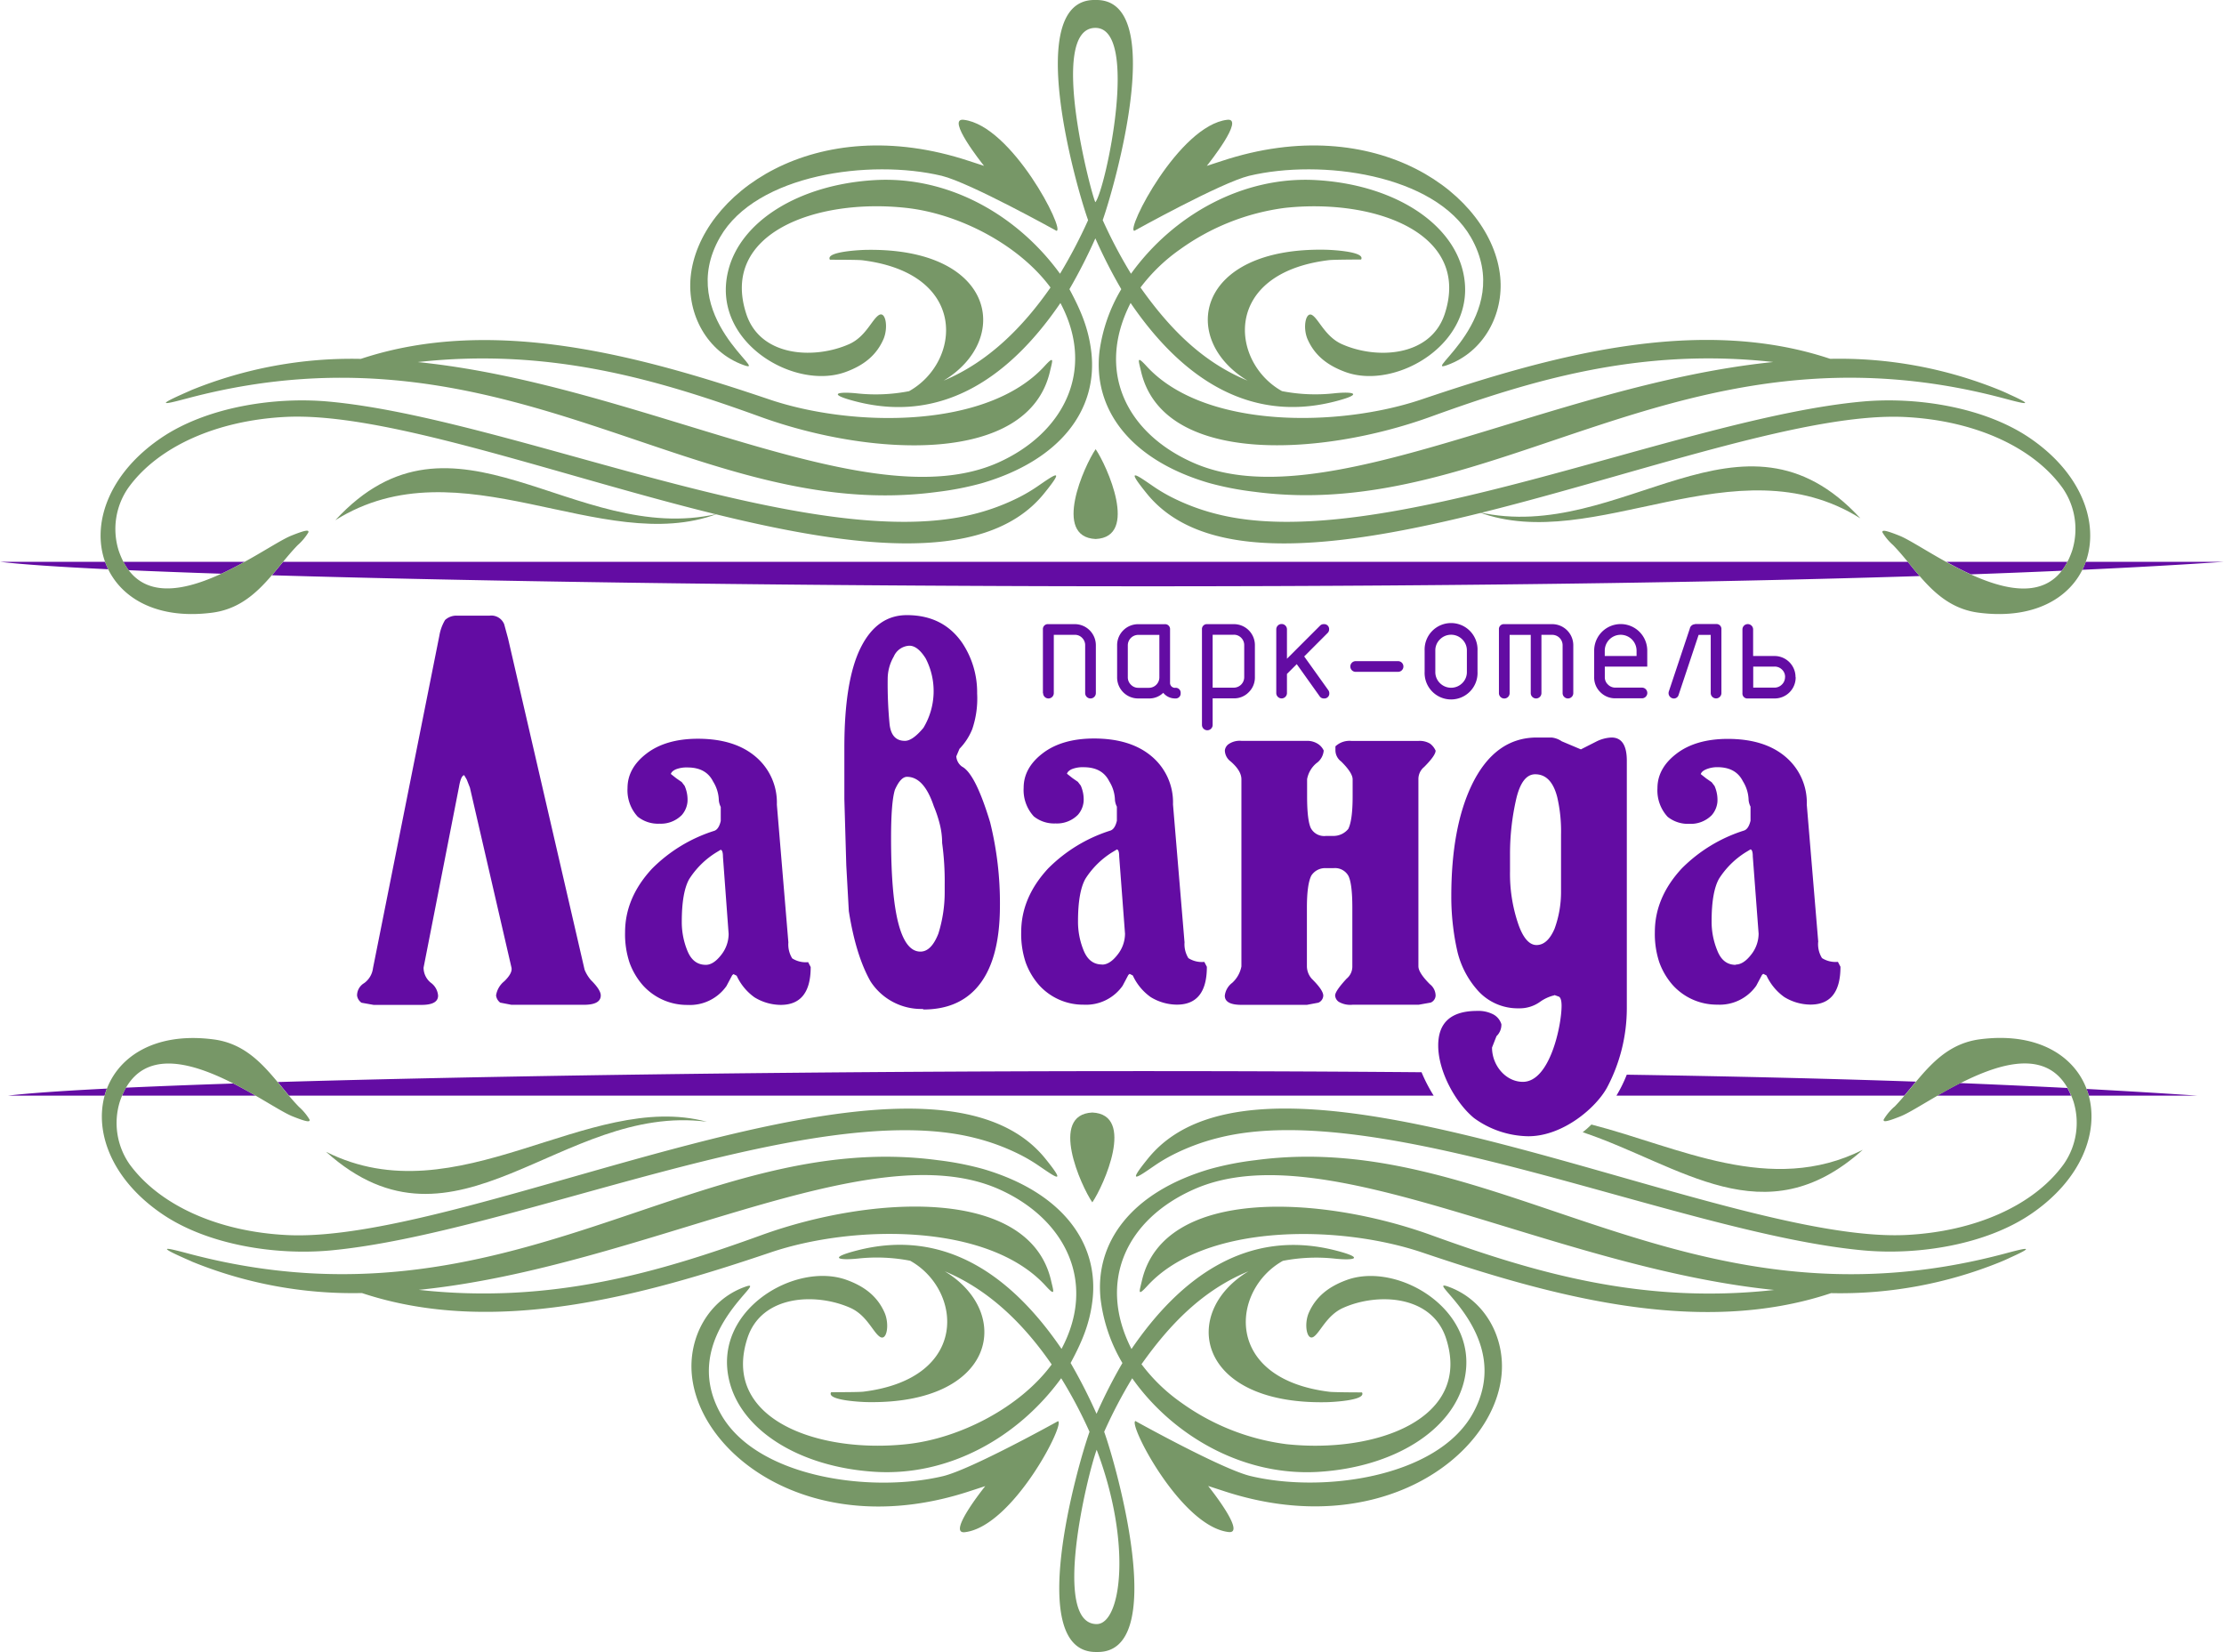
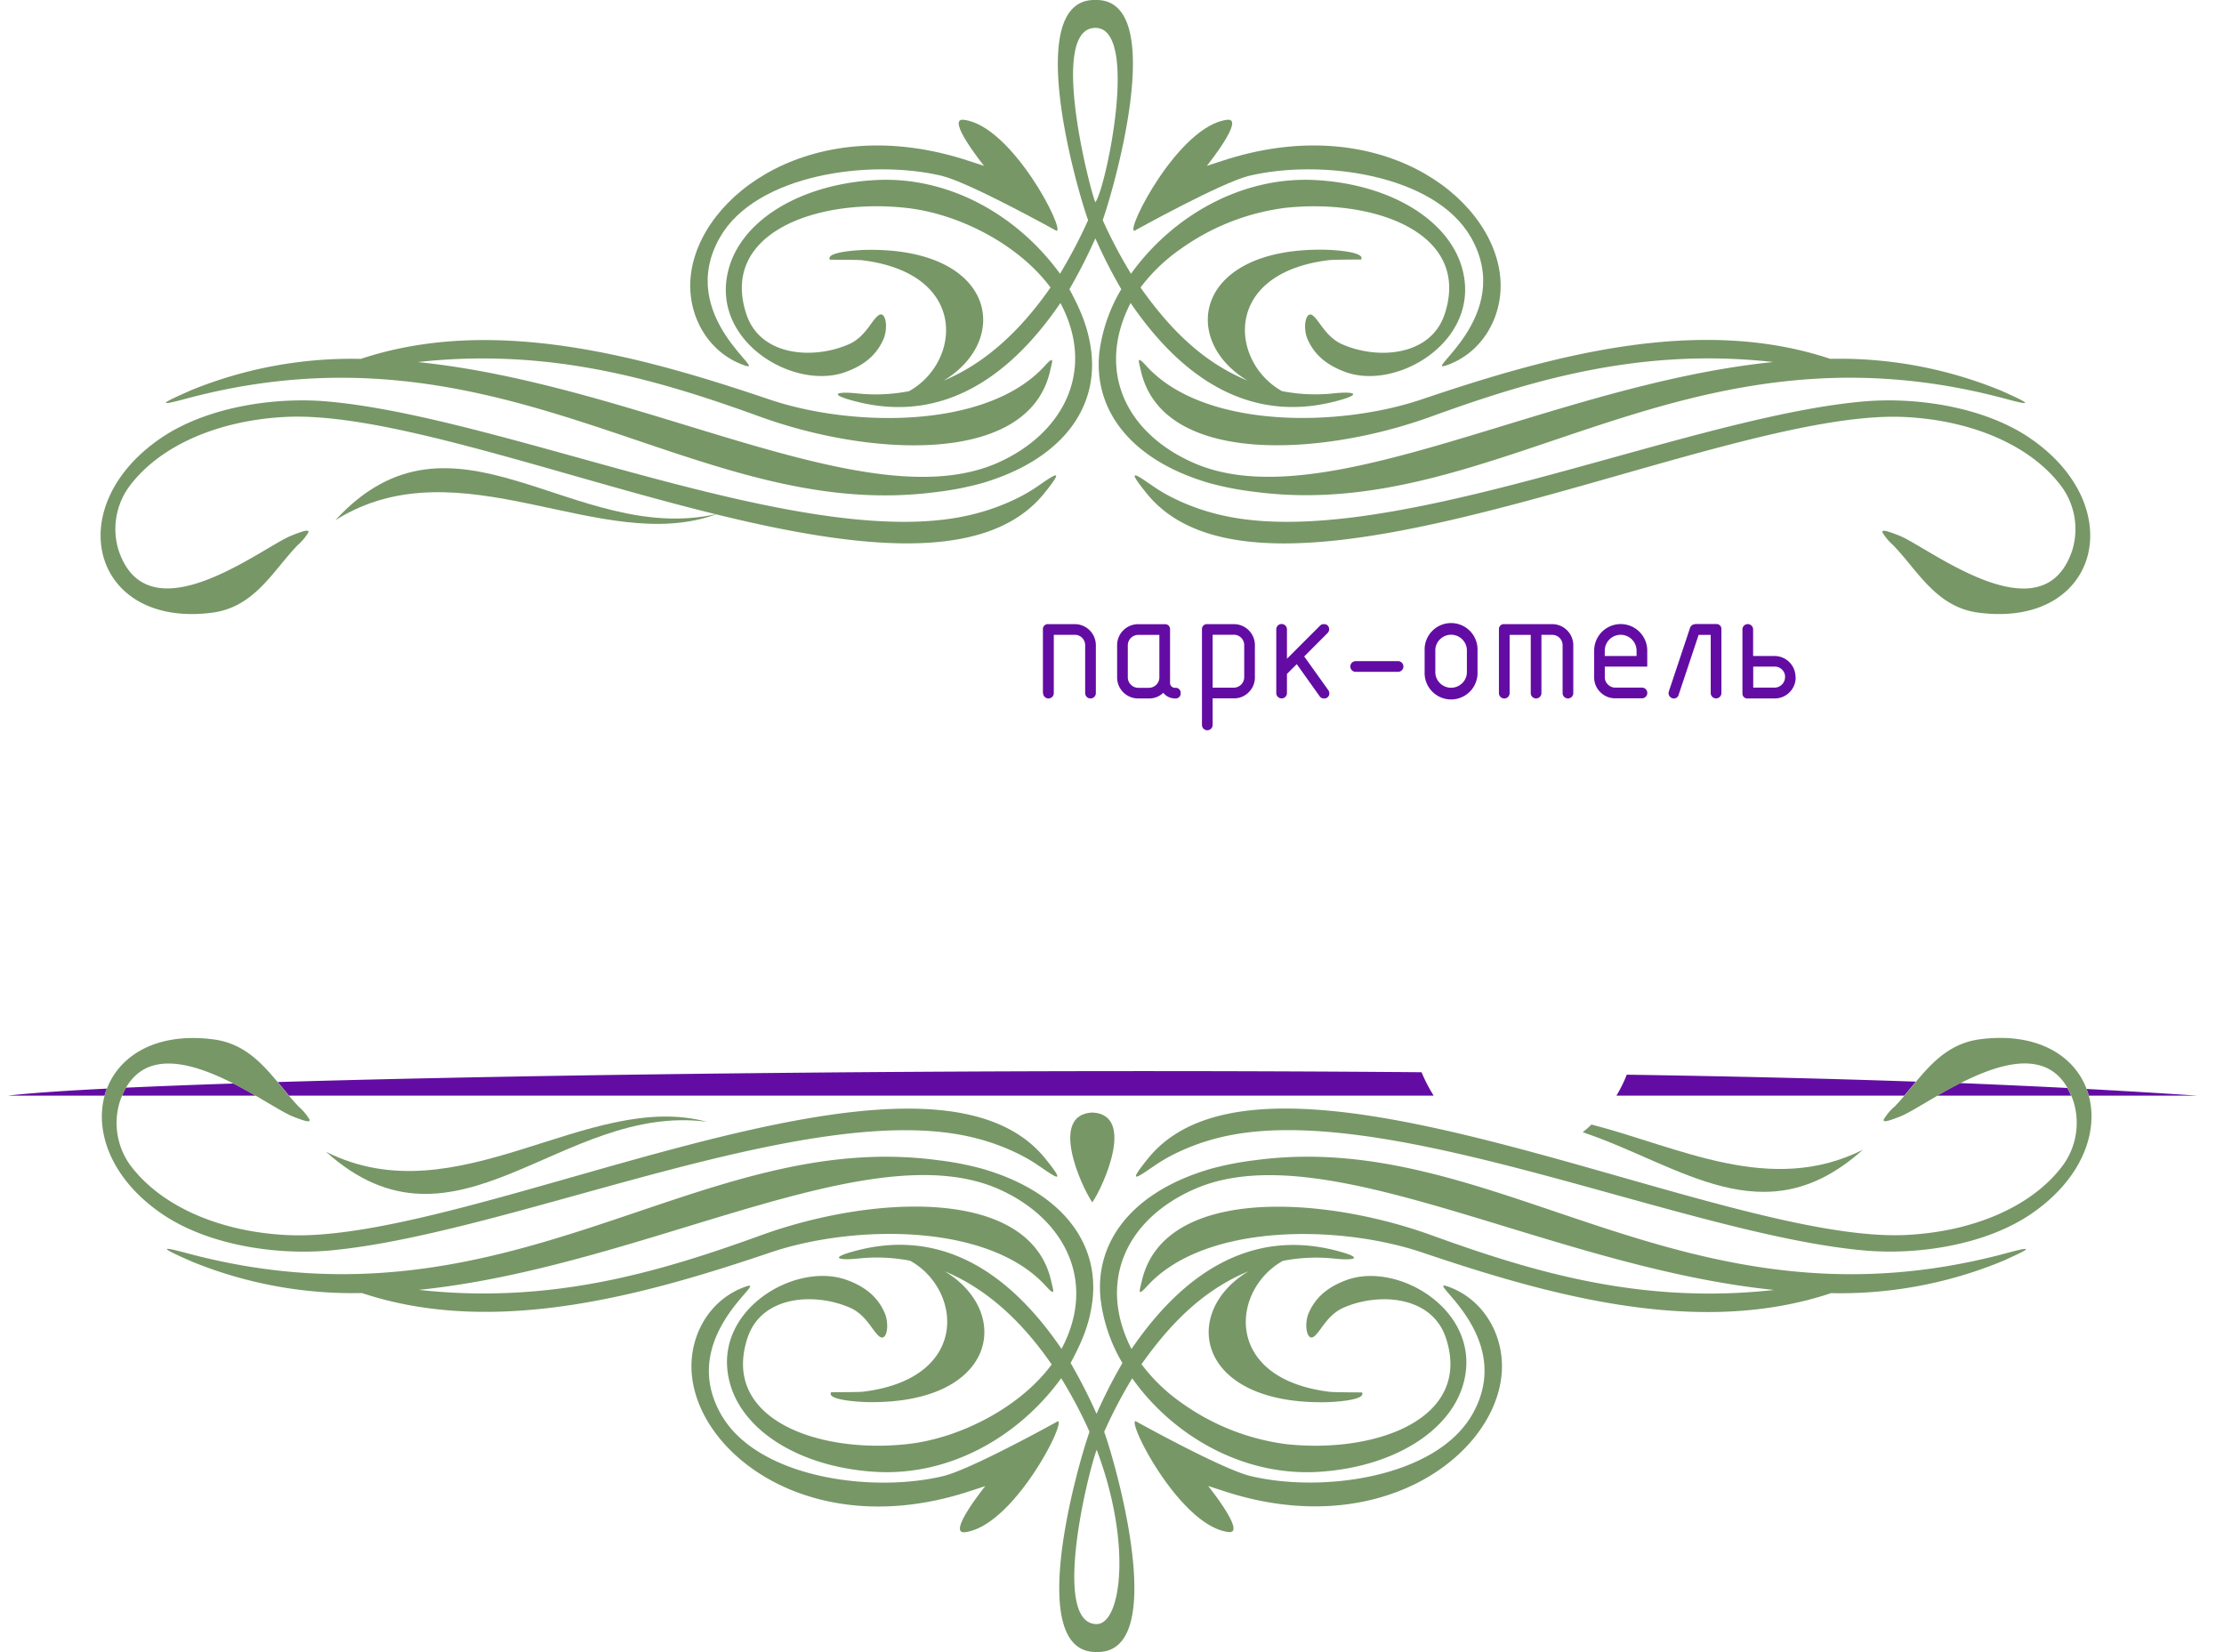
<svg xmlns="http://www.w3.org/2000/svg" viewBox="0 0 453.75 337.03">
  <defs>
    <style>.cls-1{fill:#630ca3;}.cls-1,.cls-2{fill-rule:evenodd;}.cls-2{fill:#779767;}</style>
  </defs>
  <title>Ресурс 1</title>
  <g id="Слой_2" data-name="Слой 2">
    <g id="Слой_1-2" data-name="Слой 1">
-       <path class="cls-1" d="M0,114.62H21.44a14.84,14.84,0,0,0,.64,1.52c-10.17-.48-17.74-1-22.08-1.52Zm25.17,0H49.92c-1.51.84-3.11,1.67-4.75,2.43-6.94-.23-13.27-.47-18.93-.72a12.07,12.07,0,0,1-1.07-1.71Zm32.58,0H389.24c.8,1,1.6,2,2.43,2.91-104.47,3.31-254.05,2.25-336.2-.16.78-.91,1.53-1.83,2.29-2.75Zm339.31,0h24.75a12,12,0,0,1-1.15,1.82q-9,.4-18.55.74c-1.74-.79-3.44-1.67-5-2.56Zm28.48,0h28.21c-8.8.61-18.49,1.15-28.9,1.63A14.88,14.88,0,0,0,425.54,114.62Z" />
      <path class="cls-2" d="M386.23,111.21c5,5.12,8.74,12.66,17.45,13.79,24.47,3.18,31.18-21.53,10.44-35.64-9.23-6.28-23-8.45-34.18-7.43-37.24,3.4-98.49,31.44-131.7,22.94a44.07,44.07,0,0,1-9.31-3.48,33.85,33.85,0,0,1-3.55-2.11c-3.4-2.33-6-4.24-1.41,1.41,24.68,30.53,116.27-17.53,154.71-15.61,14,.7,26,6,32.1,14.43a14.71,14.71,0,0,1,2,12.8c-6.06,18-29.28-.62-35.21-3-2.92-1.17-3.67-1.25-3.49-.66A11.12,11.12,0,0,0,386.23,111.21Z" />
      <path class="cls-2" d="M231.44,47.09c-1.85,0,9.08-21.48,18.94-22.65,3.66-.43-3.73,8.87-4.16,9.4l3.07-1c31.53-10.43,55.15,6.88,56.79,23.63.76,7.71-3.39,15.33-10.77,18-5.92,2.17,14.13-9.81,4.77-26.09-7.38-12.83-30.56-16-45.23-12.51C249.06,37.29,231.45,47.09,231.44,47.09Z" />
-       <path class="cls-2" d="M60.75,111.21c-5,5.12-8.74,12.66-17.45,13.79-24.47,3.18-31.18-21.53-10.44-35.64,9.23-6.28,23-8.45,34.18-7.43,37.24,3.4,98.49,31.44,131.7,22.94a44.07,44.07,0,0,0,9.31-3.48,33.81,33.81,0,0,0,3.55-2.11c3.4-2.33,6-4.24,1.41,1.41C188.33,131.21,96.75,83.14,58.3,85.06c-14,.7-26,6-32.1,14.43a14.72,14.72,0,0,0-2,12.8c6.06,18,29.28-.62,35.22-3,2.92-1.17,3.67-1.25,3.49-.66A11.11,11.11,0,0,1,60.75,111.21Z" />
+       <path class="cls-2" d="M60.75,111.21c-5,5.12-8.74,12.66-17.45,13.79-24.47,3.18-31.18-21.53-10.44-35.64,9.23-6.28,23-8.45,34.18-7.43,37.24,3.4,98.49,31.44,131.7,22.94a44.07,44.07,0,0,0,9.31-3.48,33.81,33.81,0,0,0,3.55-2.11c3.4-2.33,6-4.24,1.41,1.41C188.33,131.21,96.75,83.14,58.3,85.06c-14,.7-26,6-32.1,14.43a14.72,14.72,0,0,0-2,12.8c6.06,18,29.28-.62,35.22-3,2.92-1.17,3.67-1.25,3.49-.66A11.11,11.11,0,0,1,60.75,111.21" />
      <path class="cls-2" d="M215.55,47.09c1.85,0-9.08-21.48-18.94-22.65-3.66-.43,3.73,8.87,4.16,9.4l-3.07-1c-31.53-10.43-55.15,6.88-56.79,23.63-.76,7.71,3.39,15.33,10.77,18,5.92,2.17-14.13-9.81-4.77-26.09,7.38-12.83,30.56-16,45.23-12.51C197.93,37.29,215.53,47.09,215.55,47.09Z" />
      <path class="cls-2" d="M223.49,0c14.82-.36,4,37.81,1.49,44.91a98.94,98.94,0,0,0,5.77,10.94c8.64-12,22.88-20,37.88-19.1,15.39.91,27.43,8.41,29.85,18.63,3.4,14.38-13.56,24.36-24,20.51-3.71-1.36-6.3-3.43-7.73-6.74-1-2.41-.33-5.7,1-4.84s2.67,4.39,6,5.89c7,3.15,18.07,2.67,21-6.12,5.44-16.5-14.26-23.64-32.57-21.67a47,47,0,0,0-21.44,8.48,35.72,35.72,0,0,0-8.05,7.77h0c5.75,8.13,12.45,15.13,21.85,19-14-8.41-10.61-27.18,15.79-26.71.5,0,8.35.26,7.37,2,0,0-5.52,0-6.61.13-21.82,2.67-20.11,20.83-9.53,26.72a35.66,35.66,0,0,0,10.61.45c3.9-.42,6.3.09.18,1.66-18.24,4.67-31.91-5.75-41.68-20.1-7.07,13.82-1,26.51,12.79,32.6,26.53,11.71,72.44-15.89,118.33-20.55-27.05-3-49.17,3.66-69.89,11.16-22.6,8.19-54.66,9.89-59.1-9.25-.51-2.21-1-3.38,1.09-1.1,11.74,12.88,39.22,12.54,56.12,6.83,26-8.78,56.32-17.33,83.39-8.29a86.78,86.78,0,0,1,34.55,6.36c.68.28,1.37.58,2,.89,6.22,2.79,2.09,1.67-1.24.78C343,63.82,305.41,107,255.81,100.32a61.68,61.68,0,0,1-9.14-1.78C230.54,93.82,223,83.48,224.31,71.8A33.46,33.46,0,0,1,228.77,59l0,0a104.48,104.48,0,0,1-5.29-10.37,110.05,110.05,0,0,1-5.29,10.37c2.3,4.27,3.91,8,4.47,12.86,1.33,11.67-6.23,22-22.36,26.73a61.68,61.68,0,0,1-9.14,1.78C141.57,107,104,63.82,38.31,81.25c-3.33.88-7.46,2-1.24-.78.68-.31,1.37-.6,2-.89a86.78,86.78,0,0,1,34.55-6.36c27.08-9,57.43-.49,83.39,8.29,16.9,5.71,44.38,6.05,56.12-6.83,2.08-2.28,1.6-1.11,1.09,1.1-4.44,19.15-36.5,17.44-59.1,9.25-20.71-7.5-42.83-14.16-69.89-11.16,45.88,4.65,91.8,32.26,118.33,20.55,13.48-6,20.08-18.89,12.79-32.6-9.78,14.35-23.44,24.77-41.68,20.1-6.12-1.57-3.73-2.07.18-1.66a35.62,35.62,0,0,0,10.62-.45c10.57-5.9,12.27-24-9.54-26.71-1.08-.13-6.58-.09-6.61-.12-1-1.73,6.87-2,7.37-2,26.38-.47,29.77,18.27,15.83,26.68,9.15-3.81,16.24-11,21.81-19-6.48-8.78-18.73-15.09-29.49-16.25-18.31-2-38,5.17-32.57,21.67,2.9,8.79,13.95,9.26,21,6.12,3.34-1.5,4.59-4.95,6-5.89s2,2.43,1,4.84c-1.43,3.31-4,5.38-7.73,6.74-10.49,3.85-27.45-6.13-24-20.51,2.42-10.22,14.45-17.71,29.85-18.63,15.1-.9,29.15,7.09,37.88,19.1A103.33,103.33,0,0,0,222,44.92C219.45,37.82,208.67-.35,223.49,0Zm0,5.69c-10,0-.51,35.21,0,35.56C225.6,38.52,232.56,5.68,223.49,5.69Z" />
-       <path class="cls-2" d="M301.66,104.48c29.23,6.67,53.73-25,77.91,1.28C354.15,89.82,325.22,113.26,301.66,104.48Z" />
      <path class="cls-2" d="M146.33,104.85c-29.23,6.67-53.73-25-77.91,1.28C93.85,90.19,122.78,113.62,146.33,104.85Z" />
      <path class="cls-1" d="M1.67,223.53H21.34q.2-.73.47-1.43c-9.15.46-16,.94-20.14,1.43Zm23.24,0H52.15c-1.42-.82-2.94-1.66-4.52-2.47-8.18.27-15.53.56-21.93.85a14.47,14.47,0,0,0-.79,1.62Zm34,0H292.5a32.79,32.79,0,0,1-2.47-4.77c-86.09-.71-176.24.32-233.37,2,.77.92,1.52,1.85,2.28,2.75Zm270.84,0h58.78c.79-.93,1.57-1.9,2.37-2.85-17.87-.62-37.4-1.09-59-1.42a28.41,28.41,0,0,1-2.11,4.28Zm65.56,0h27.24a14.51,14.51,0,0,0-.76-1.56q-10.51-.53-21.86-1c-1.62.82-3.17,1.69-4.62,2.52Zm30.81,0h22.11c-7.22-.49-14.72-.94-22.55-1.36Q426,222.84,426.15,223.53Z" />
-       <path class="cls-2" d="M223.54,91.64c2.3,3.37,8.87,17.93,0,18.33C214.67,109.56,221.23,95,223.54,91.64Z" />
      <path class="cls-2" d="M386.49,225.83c5-5.12,8.74-12.65,17.45-13.79,24.47-3.18,31.18,21.53,10.44,35.64-9.23,6.28-23,8.45-34.18,7.43-37.24-3.4-98.49-31.44-131.7-22.94a44.07,44.07,0,0,0-9.31,3.48,33.8,33.8,0,0,0-3.55,2.11c-3.4,2.33-6,4.24-1.41-1.41,24.68-30.53,116.27,17.53,154.71,15.61,14-.7,26-6,32.1-14.43a14.72,14.72,0,0,0,2-12.8c-6.06-18-29.28.62-35.22,3-2.92,1.17-3.67,1.25-3.49.66a11.11,11.11,0,0,1,2.15-2.58ZM232.87,278.37c5.75-8.13,12.45-15.12,21.85-19-14,8.41-10.61,27.18,15.79,26.71.5,0,8.35-.26,7.37-2,0,0-5.52,0-6.61-.12-21.82-2.67-20.11-20.83-9.53-26.72a35.65,35.65,0,0,1,10.61-.45c3.9.42,6.29-.09.18-1.66-18.25-4.68-31.89,5.75-41.68,20.1-7-13.73-1.11-26.46,12.79-32.6,26.53-11.71,72.44,15.89,118.33,20.55-27.05,3-49.17-3.66-69.89-11.16-22.6-8.19-54.66-9.89-59.1,9.25-.51,2.21-1,3.38,1.09,1.1,11.74-12.88,39.22-12.54,56.12-6.83,26,8.78,56.32,17.33,83.39,8.29a86.78,86.78,0,0,0,34.55-6.36c.68-.28,1.37-.58,2-.89,6.22-2.79,2.09-1.67-1.24-.78C343.25,273.21,305.67,230,256.07,236.71a61.69,61.69,0,0,0-9.14,1.78c-16.13,4.71-23.69,15.06-22.36,26.73A33.49,33.49,0,0,0,229,278.09a104.88,104.88,0,0,0-5.28,10.36,110.12,110.12,0,0,0-5.29-10.37c2.3-4.27,3.91-8,4.47-12.86,1.33-11.67-6.23-22-22.36-26.73a61.69,61.69,0,0,0-9.14-1.78c-49.6-6.68-87.18,36.5-152.87,19.07-3.33-.88-7.46-2-1.24.78.68.31,1.37.6,2,.89a86.78,86.78,0,0,0,34.55,6.36c27.08,9,57.43.49,83.39-8.29,16.9-5.71,44.38-6.05,56.12,6.83,2.08,2.28,1.6,1.11,1.09-1.1-4.44-19.15-36.5-17.44-59.1-9.25-20.71,7.5-42.83,14.16-69.89,11.16,45.88-4.65,91.8-32.26,118.33-20.55,13.48,6,20.08,18.89,12.8,32.59-9.76-14.32-23.33-24.8-41.68-20.09-6.12,1.57-3.73,2.07.18,1.66a35.62,35.62,0,0,1,10.62.45c10.57,5.9,12.27,24-9.54,26.71-1.08.13-6.58.09-6.6.13-1,1.73,6.87,2,7.37,2,26.38.47,29.77-18.27,15.83-26.68,9.15,3.81,16.26,10.95,21.81,19-6.46,8.77-18.76,15.09-29.49,16.25-18.31,2-38-5.17-32.57-21.67,2.9-8.79,13.95-9.26,21-6.12,3.34,1.5,4.59,4.95,6,5.89s2-2.43,1-4.84c-1.43-3.31-4-5.38-7.73-6.74-10.49-3.85-27.45,6.13-24,20.51,2.42,10.22,14.45,17.71,29.85,18.63,15.09.89,29.16-7.1,37.88-19.1a93.66,93.66,0,0,1,5.78,10.93c-2.52,7.07-13.35,45.27,1.49,44.92,14.79.36,4.07-37.76,1.5-44.92A98.19,98.19,0,0,1,231,281.2v0c7.91,11.24,22.06,20,37.88,19.1,15.39-.91,27.43-8.41,29.85-18.63,3.4-14.38-13.56-24.36-24-20.51-3.71,1.36-6.3,3.43-7.73,6.74-1,2.41-.34,5.7,1,4.84s2.67-4.39,6-5.89c7-3.15,18.07-2.67,21,6.12,5.44,16.5-14.26,23.64-32.57,21.67a47,47,0,0,1-21.44-8.48,35.74,35.74,0,0,1-8.05-7.77Zm-1.17,11.58s17.62,9.8,23.42,11.19c14.67,3.52,37.85.32,45.23-12.51,9.36-16.28-10.7-28.26-4.77-26.09,7.38,2.7,11.52,10.32,10.77,18-1.64,16.75-25.25,34.06-56.79,23.63l-3.07-1c.43.53,7.82,9.83,4.16,9.4-9.86-1.17-20.79-22.65-18.94-22.65ZM61,225.83a11.12,11.12,0,0,1,2.15,2.58c.18.58-.57.51-3.49-.66-5.93-2.38-29.15-21-35.21-3a14.71,14.71,0,0,0,2,12.8c6.15,8.4,18.1,13.74,32.1,14.43,38.45,1.92,130-46.15,154.71-15.61,4.56,5.64,2,3.73-1.41,1.41a33.8,33.8,0,0,0-3.55-2.11,44.06,44.06,0,0,0-9.31-3.48c-33.21-8.51-94.46,19.53-131.7,22.94-11.17,1-24.95-1.15-34.18-7.43-20.74-14.11-14-38.82,10.44-35.64C52.27,213.17,56,220.71,61,225.83Zm154.8,64.12c1.85,0-9.08,21.48-18.94,22.65-3.66.43,3.73-8.87,4.16-9.4l-3.07,1c-31.53,10.43-55.15-6.88-56.79-23.63-.76-7.71,3.39-15.33,10.77-18,5.92-2.17-14.13,9.81-4.77,26.09,7.38,12.83,30.56,16,45.23,12.51,5.8-1.39,23.41-11.19,23.42-11.19Zm7.95,5.84c7.25,19.16,5,35.56,0,35.56C214.56,331.33,221.73,301.3,223.75,295.78Z" />
      <path class="cls-2" d="M222.86,245.31c2.3-3.37,8.87-17.93,0-18.33C214,227.39,220.55,241.95,222.86,245.31Z" />
      <path class="cls-2" d="M322.91,231c20,6.71,37.07,21.59,57.14,3.59-18.82,9.43-37.5-.58-55.36-5.16C324.11,230,323.51,230.55,322.91,231Z" />
      <path class="cls-2" d="M144.21,228.86c-29.74-3.86-51.11,30-77.68,6.14C93.36,248.45,119.92,222.36,144.21,228.86Z" />
-       <path class="cls-1" d="M89.64,129.69,76.1,197.52a4.42,4.42,0,0,1-1.82,3.07,2.93,2.93,0,0,0-1.43,2.52,2.13,2.13,0,0,0,.91,1.47l2.47.44H86c2.26,0,3.38-.63,3.38-1.89a3.58,3.58,0,0,0-1.48-2.63,3.94,3.94,0,0,1-1.48-3.09l7.22-36.83c.26-1.54.61-2.35,1.06-2.43l.52.88.65,1.65,8.48,36.72c.17.73-.3,1.67-1.45,2.79a4.61,4.61,0,0,0-1.69,2.9,2.16,2.16,0,0,0,.85,1.47l2.28.44h14.8c2.28,0,3.43-.64,3.43-1.91,0-.74-.65-1.78-2-3.12a7.68,7.68,0,0,1-1.3-2.13l-15.62-67.6-.78-2.87a2.82,2.82,0,0,0-3-1.76H93.28a3.4,3.4,0,0,0-2.47.88,9.17,9.17,0,0,0-1.17,3.2Zm71.21,62.53a5.42,5.42,0,0,0,.78,3.31,5.15,5.15,0,0,0,3.25.77l.52,1q0,7.72-6.12,7.72a10.34,10.34,0,0,1-5.34-1.54,11.06,11.06,0,0,1-3.64-4.41l-.65-.33-.26.22-1.17,2.21a9.12,9.12,0,0,1-7.94,3.86,12.12,12.12,0,0,1-9.11-4,14.45,14.45,0,0,1-2.73-4.63,18.36,18.36,0,0,1-.91-6.18q0-7.06,5.51-13a31.15,31.15,0,0,1,12.71-7.72q.91-.33,1.3-2v-2.87a3.7,3.7,0,0,1-.39-1.32,7.59,7.59,0,0,0-1.17-3.86q-1.43-2.87-5.21-2.87a6,6,0,0,0-2.41.39q-.85.39-1,.94l1.11.88,1.11.77.59.77a7,7,0,0,1,.59,3.2,4.77,4.77,0,0,1-1.17,2.76,6,6,0,0,1-4.56,1.76,6.61,6.61,0,0,1-4.43-1.43,7.93,7.93,0,0,1-2.08-5.84q0-4.08,3.91-7.06t10.41-3q7.55,0,11.85,3.69a12.24,12.24,0,0,1,4.3,9.76l2.34,28ZM144,196.85q1.56,0,3.12-2a6.92,6.92,0,0,0,1.54-4.3L147.5,174.8q0-1.32-.46-1.43l-.91.55a17.31,17.31,0,0,0-5.53,5.46q-1.5,2.7-1.5,8.66a15.48,15.48,0,0,0,1.17,6c.78,1.87,2,2.81,3.75,2.81Zm44.28,9a12.32,12.32,0,0,1-10.67-5.62q-3-5.29-4.43-14.34l-.52-9.37-.39-13.45V152.52q0-13.67,3.32-20.35t9.44-6.67q7.42,0,11.33,5.73a18.15,18.15,0,0,1,3,10.26,19.38,19.38,0,0,1-1,7.28,12.35,12.35,0,0,1-2.6,4l-.65,1.54a2.79,2.79,0,0,0,1.17,2.1q2.73,1.43,5.73,11.36a68.37,68.37,0,0,1,2,17q0,11.69-4.95,17-3.91,4.19-10.67,4.19Zm-3.65-54.7q1.56,0,3.77-2.65a14.52,14.52,0,0,0,.46-14.17q-1.63-2.59-3.32-2.59a3.64,3.64,0,0,0-3.19,2.21,9.14,9.14,0,0,0-1.24,4.52,85.58,85.58,0,0,0,.39,9.32q.39,3.36,3.12,3.36ZM181.8,171q0,11.69,1.5,17.42t4.49,5.73q2.21,0,3.65-3.64a28.14,28.14,0,0,0,1.3-8.6v-1.43a57.81,57.81,0,0,0-.52-8.49,15.82,15.82,0,0,0-.46-3.75,25.29,25.29,0,0,0-1.24-3.75q-2-6-5.47-6-1.3,0-2.47,2.65-.78,2.54-.78,9.81Zm59.88,21.17a5.43,5.43,0,0,0,.78,3.31,5.15,5.15,0,0,0,3.25.77l.52,1q0,7.72-6.12,7.72a10.34,10.34,0,0,1-5.34-1.54,11.06,11.06,0,0,1-3.65-4.41l-.65-.33-.26.22-1.17,2.21a9.12,9.12,0,0,1-7.94,3.86,12.12,12.12,0,0,1-9.11-4,14.46,14.46,0,0,1-2.73-4.63,18.37,18.37,0,0,1-.91-6.18q0-7.06,5.51-13a31.16,31.16,0,0,1,12.71-7.72q.91-.33,1.3-2v-2.87a3.7,3.7,0,0,1-.39-1.32,7.59,7.59,0,0,0-1.17-3.86q-1.43-2.87-5.21-2.87a6,6,0,0,0-2.41.39q-.85.39-1,.94l1.11.88,1.11.77.59.77a7,7,0,0,1,.59,3.2,4.77,4.77,0,0,1-1.17,2.76,6,6,0,0,1-4.56,1.76,6.61,6.61,0,0,1-4.43-1.43,7.93,7.93,0,0,1-2.08-5.84q0-4.08,3.91-7.06t10.41-3q7.55,0,11.85,3.69a12.24,12.24,0,0,1,4.3,9.76l2.34,28Zm-16.81,4.63q1.56,0,3.12-2a6.92,6.92,0,0,0,1.54-4.3l-1.19-15.77q0-1.32-.46-1.43l-.91.55a17.31,17.31,0,0,0-5.53,5.46q-1.5,2.7-1.5,8.66a15.47,15.47,0,0,0,1.17,6c.78,1.87,2,2.81,3.75,2.81Zm45.65-26.25h1.56a3.89,3.89,0,0,0,3-1.43c.59-1.18.89-3.38.89-6.62V159q0-1.32-2.34-3.64a2.87,2.87,0,0,1-1.17-2.21v-.88a4.19,4.19,0,0,1,3.32-1.1h13.54a4.14,4.14,0,0,1,2.45.55,3.67,3.67,0,0,1,1.13,1.43c0,.66-.78,1.76-2.34,3.33a3.18,3.18,0,0,0-1.17,2.54v38.12c0,.88.78,2.1,2.34,3.66a3,3,0,0,1,1.17,2.32,1.63,1.63,0,0,1-1,1.43l-2.47.44H275.94a4.64,4.64,0,0,1-2.82-.61,1.7,1.7,0,0,1-.72-1.27c0-.61.78-1.75,2.34-3.44a3.19,3.19,0,0,0,1.17-2.55V185.2c0-3.33-.28-5.5-.82-6.54a3.13,3.13,0,0,0-3-1.54h-1.56a3.34,3.34,0,0,0-3,1.54c-.59,1.19-.89,3.36-.89,6.54v11.95a3.9,3.9,0,0,0,1,2.55c1.56,1.54,2.34,2.68,2.34,3.44a1.63,1.63,0,0,1-1,1.43l-2.34.44H253.27q-3.38,0-3.38-1.87a3.83,3.83,0,0,1,1.5-2.61,6.05,6.05,0,0,0,1.89-3.36V159c0-1.18-.74-2.39-2.21-3.66a2.87,2.87,0,0,1-1.17-2.21,1.81,1.81,0,0,1,.78-1.32,4,4,0,0,1,2.6-.66h13.41a4,4,0,0,1,2.08.55,3.16,3.16,0,0,1,1.3,1.43,3.51,3.51,0,0,1-1.5,2.59,5.54,5.54,0,0,0-1.89,3.25v3.53c0,3.23.26,5.39.76,6.45a3.08,3.08,0,0,0,3.08,1.6Zm46.54,32.53a8.3,8.3,0,0,0-2.86,1.32,7.12,7.12,0,0,1-4.3,1.32,10.93,10.93,0,0,1-8.59-3.86,18.34,18.34,0,0,1-3.91-7.5,46.05,46.05,0,0,1-.91-5.13,49.63,49.63,0,0,1-.39-6.34q0-14,4.17-22.72,4.69-9.7,13.28-9.7h3a4.48,4.48,0,0,1,2.08.77l3.91,1.65,3.25-1.65a7.65,7.65,0,0,1,3-.77q3.12,0,3.12,4.74v50.51a34.57,34.57,0,0,1-4,16.1c-2.25,4.19-9.05,10-16.08,10a19.25,19.25,0,0,1-11.09-3.71c-3.77-3.1-7.31-9.51-7.31-14.8q0-7.06,7.94-7.06a6.6,6.6,0,0,1,3.32.72,3.4,3.4,0,0,1,1.63,2,3.22,3.22,0,0,1-1,2.43l-.91,2.32c0,3.68,2.82,7,6.29,7,5.55,0,7.9-11.58,7.9-15.5q0-1.54-.52-1.87l-.91-.33Zm1.43-32.83a30.89,30.89,0,0,0-.78-7.63c-.8-3.11-2.3-4.65-4.49-4.65-1.84,0-3.17,1.78-3.95,5.37a50.13,50.13,0,0,0-1.19,11v3.42a31.74,31.74,0,0,0,1.58,10.46c1,3.07,2.32,4.59,3.82,4.59s2.73-1.1,3.69-3.33a21.94,21.94,0,0,0,1.32-7.63V170.31Zm52.46,21.91a5.42,5.42,0,0,0,.78,3.31,5.15,5.15,0,0,0,3.25.77l.52,1q0,7.72-6.12,7.72a10.34,10.34,0,0,1-5.34-1.54,11.06,11.06,0,0,1-3.64-4.41l-.65-.33-.26.22-1.17,2.21a9.12,9.12,0,0,1-7.94,3.86,12.12,12.12,0,0,1-9.11-4,14.46,14.46,0,0,1-2.73-4.63,18.36,18.36,0,0,1-.91-6.18q0-7.06,5.51-13a31.16,31.16,0,0,1,12.71-7.72q.91-.33,1.3-2v-2.87a3.7,3.7,0,0,1-.39-1.32,7.59,7.59,0,0,0-1.17-3.86q-1.43-2.87-5.21-2.87A6,6,0,0,0,348,157q-.85.39-1,.94l1.11.88,1.11.77.59.77a7,7,0,0,1,.59,3.2,4.77,4.77,0,0,1-1.17,2.76,6,6,0,0,1-4.56,1.76,6.61,6.61,0,0,1-4.43-1.43,7.93,7.93,0,0,1-2.08-5.84q0-4.08,3.91-7.06t10.41-3q7.55,0,11.85,3.69a12.24,12.24,0,0,1,4.3,9.76l2.34,28Zm-16.81,4.63q1.56,0,3.12-2a6.92,6.92,0,0,0,1.54-4.3l-1.19-15.77q0-1.32-.46-1.43l-.91.55a17.31,17.31,0,0,0-5.53,5.46q-1.5,2.7-1.5,8.66a15.47,15.47,0,0,0,1.17,6C351.16,195.92,352.4,196.85,354.14,196.85Z" />
      <path class="cls-1" d="M212.78,141.42v-13a1,1,0,0,1,1.08-1.08h5.4a4.3,4.3,0,0,1,4.32,4.33v9.74a1.09,1.09,0,0,1-2.18,0v-9.73a2.09,2.09,0,0,0-.62-1.54,2,2,0,0,0-1.53-.62H215v11.89a1.09,1.09,0,0,1-2.18,0Zm23.76-11.89h-4.29a2.14,2.14,0,0,0-2.15,2.16v6.48a2.08,2.08,0,0,0,.63,1.52,2.05,2.05,0,0,0,1.51.64h2.15a2.14,2.14,0,0,0,2.15-2.16v-8.64Zm4.34,11.89a1,1,0,0,1-1.08,1.08,3.09,3.09,0,0,1-2.47-1.15,4.06,4.06,0,0,1-2.93,1.15h-2.16a4.28,4.28,0,0,1-4.32-4.33v-6.49a4.28,4.28,0,0,1,4.32-4.33h5.4a1,1,0,0,1,1.08,1.08v10.82a1,1,0,0,0,1.08,1.08,1,1,0,0,1,1.08,1.08Zm4.35-13a1,1,0,0,1,1.08-1.08h5.4a4.28,4.28,0,0,1,4.32,4.33v6.49a4.19,4.19,0,0,1-1.25,3.06,4.13,4.13,0,0,1-3.06,1.26h-4.31v5.42a1.09,1.09,0,0,1-2.18,0V128.44Zm2.18,1.09v10.79h4.29a2.14,2.14,0,0,0,2.15-2.16v-6.48a2.1,2.1,0,0,0-.62-1.54,2.06,2.06,0,0,0-1.53-.62Zm15.11,4.94,6.8-6.8a1,1,0,0,1,.77-.31,1,1,0,0,1,1.08,1.08,1,1,0,0,1-.33.75l-4.75,4.76L271,140.8a1.07,1.07,0,0,1,.21.63,1,1,0,0,1-1.08,1.07,1,1,0,0,1-.9-.46l-4.66-6.54-2,2v3.9a1.09,1.09,0,0,1-2.18,0v-13a1.09,1.09,0,0,1,2.18,0v6Zm22.72,2.62h-8.65a1.09,1.09,0,0,1,0-2.18h8.65a1.09,1.09,0,0,1,0,2.18Zm5.42,0v-4.32a5.4,5.4,0,1,1,10.79,0v4.32a5.4,5.4,0,1,1-10.79,0Zm8.62,0v-4.32a3.14,3.14,0,0,0-.94-2.3,3.21,3.21,0,0,0-4.56,0,3.14,3.14,0,0,0-.94,2.3v4.32a3.14,3.14,0,0,0,.94,2.3,3.22,3.22,0,0,0,4.56,0,3.12,3.12,0,0,0,.94-2.29Zm7.61-9.73h9.76a4.31,4.31,0,0,1,4.34,4.33v9.74a1.09,1.09,0,0,1-2.18,0v-9.73a2.13,2.13,0,0,0-2.16-2.16h-2.16v11.89a1.09,1.09,0,0,1-2.18,0V129.53H308v11.89a1.09,1.09,0,0,1-2.18,0v-13a1,1,0,0,1,1.08-1.08Zm23.77,2.17a3.25,3.25,0,0,0-3.25,3.25v1.08h6.49v-1.08a3.25,3.25,0,0,0-3.25-3.25ZM327.42,136v2.15a2,2,0,0,0,.64,1.51,2.08,2.08,0,0,0,1.52.63H335a1.09,1.09,0,0,1,0,2.18h-5.41a4.21,4.21,0,0,1-3.08-1.25,4.16,4.16,0,0,1-1.26-3.07v-5.41a5.41,5.41,0,1,1,10.83,0V136Zm18.37-8.68h4.33a1,1,0,0,1,1.09,1.08v13a1.09,1.09,0,0,1-2.18,0V129.53h-2.47l-4.08,12.24a1,1,0,0,1-1,.74,1.1,1.1,0,0,1-1-1.43l4.28-12.83a1.1,1.1,0,0,1,1.08-.89Zm20.57,10.82A4.28,4.28,0,0,1,362,142.5h-5.41a1,1,0,0,1-1.09-1.08v-13a1.09,1.09,0,0,1,2.18,0v5.42H362a4.29,4.29,0,0,1,4.33,4.32Zm-2.16,0a2,2,0,0,0-.63-1.53A2.09,2.09,0,0,0,362,136H357.7v4.29H362a2.1,2.1,0,0,0,1.54-.62A2.08,2.08,0,0,0,364.19,138.18Z" />
    </g>
  </g>
</svg>